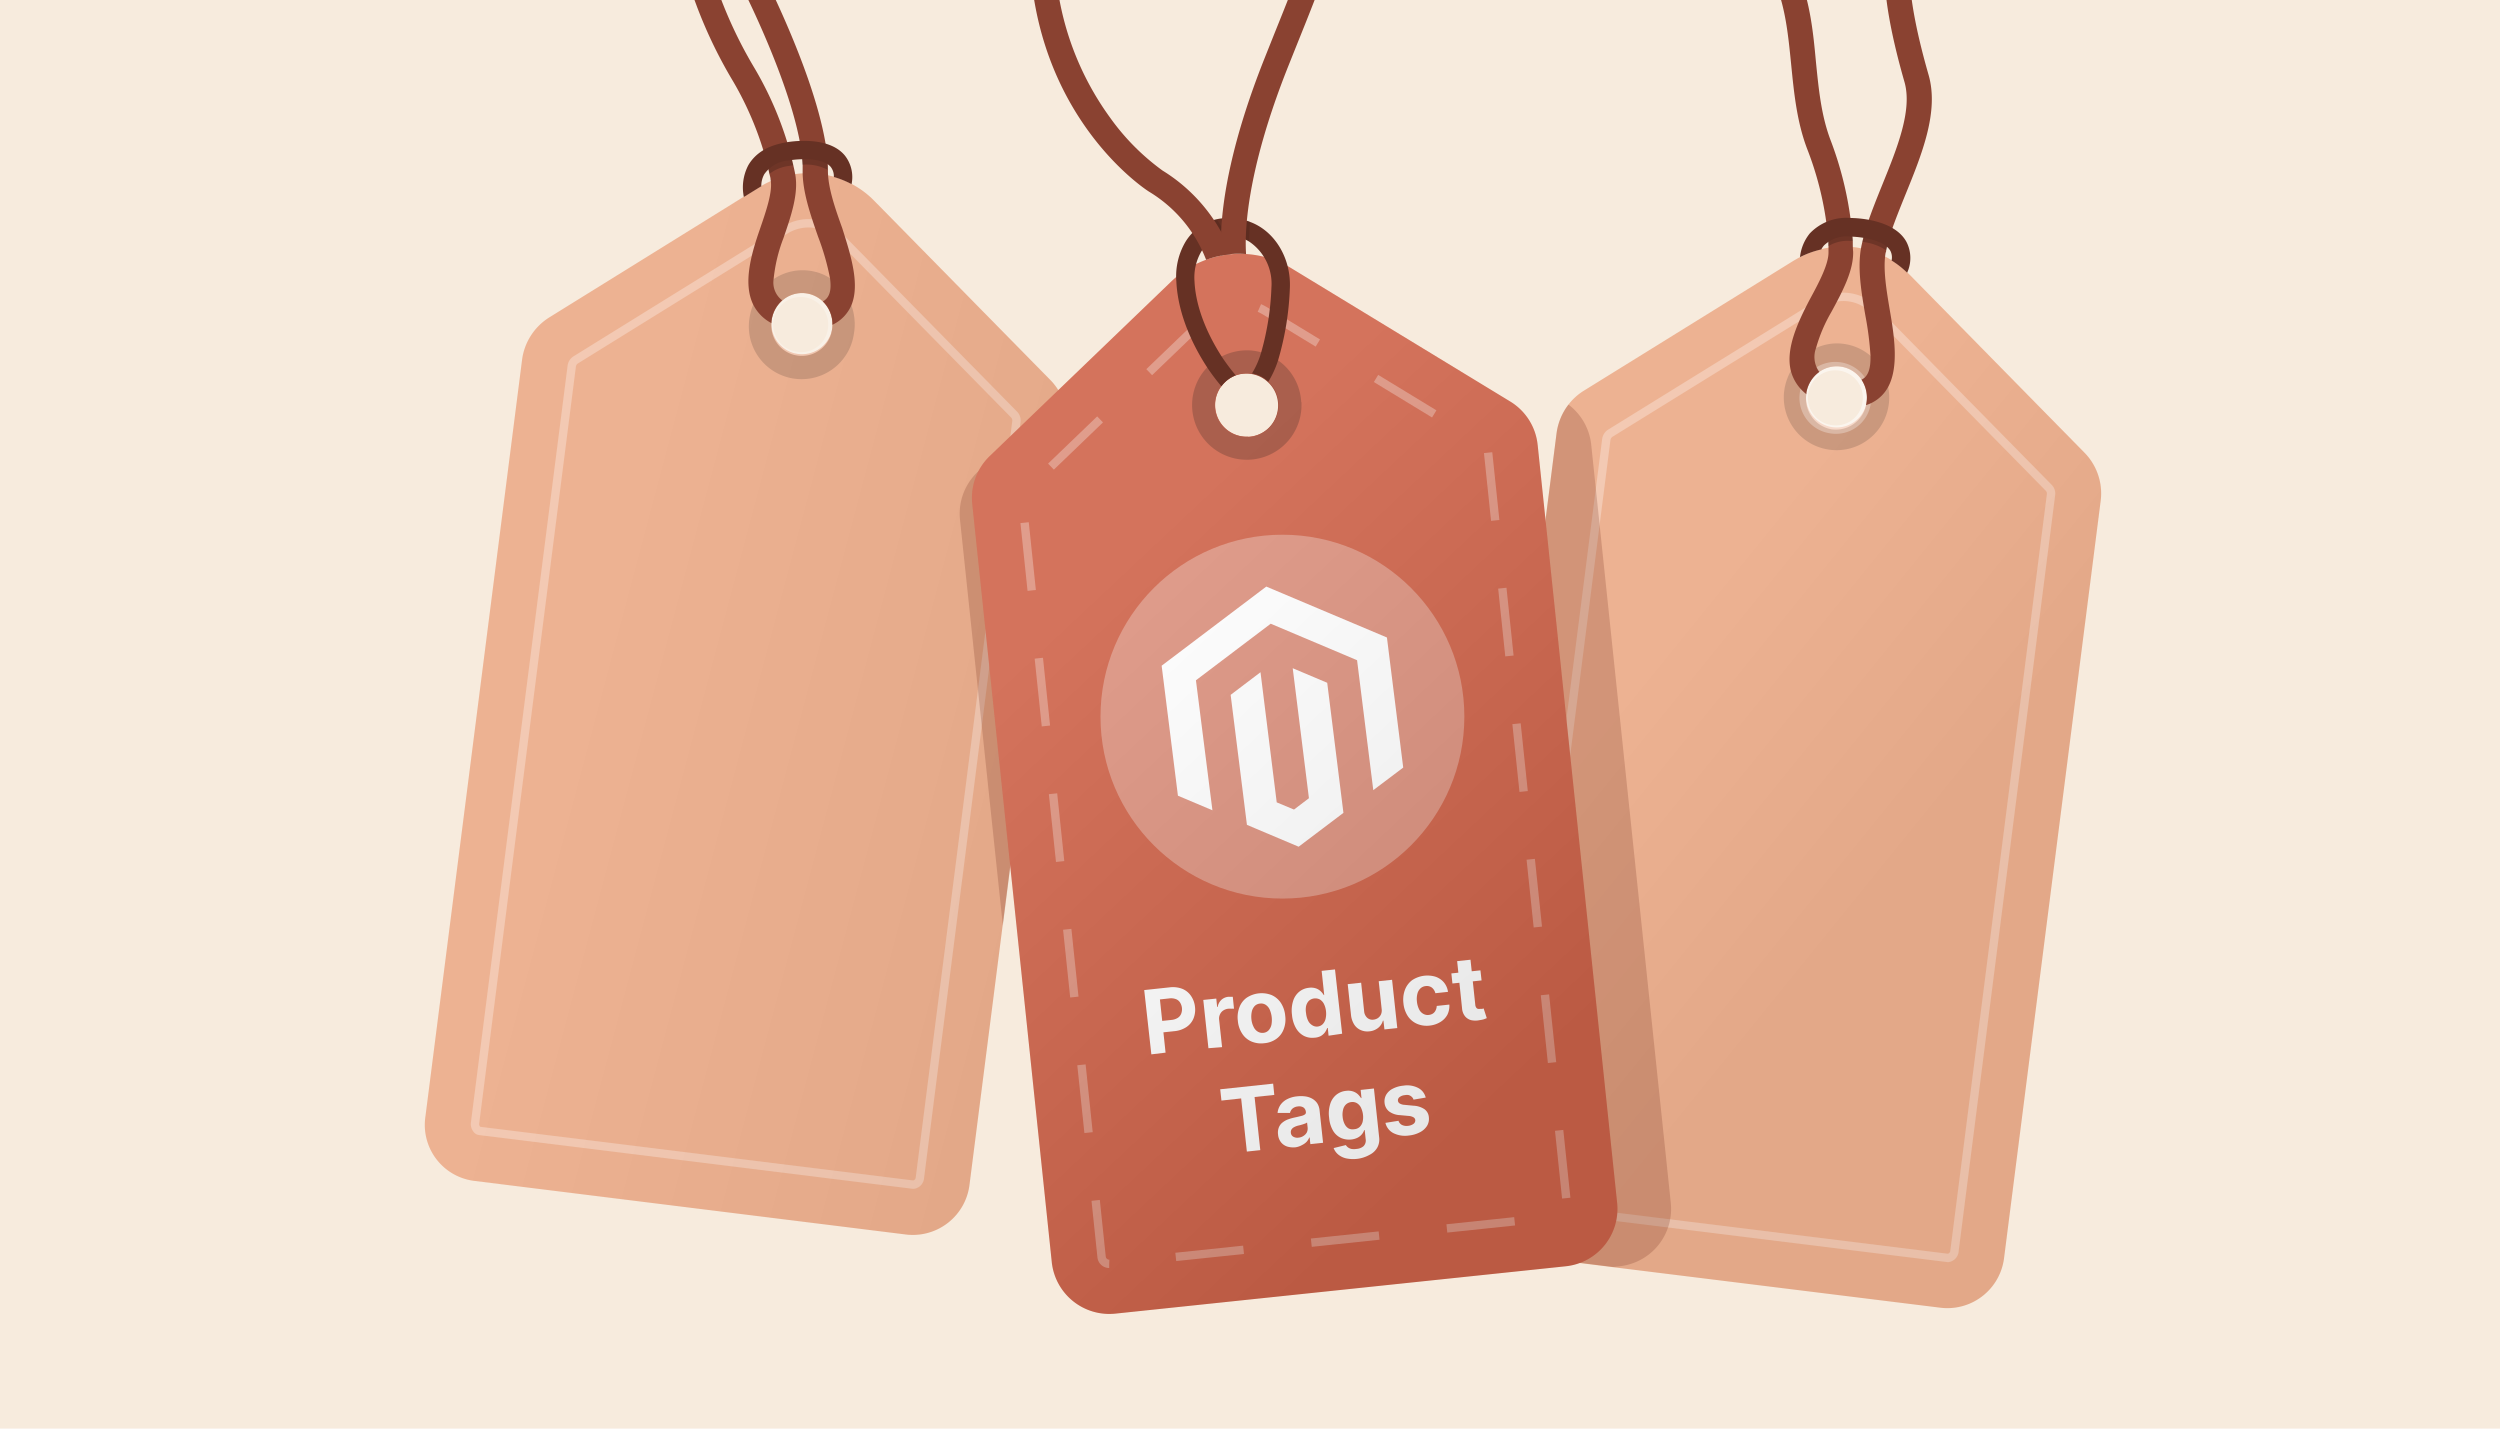
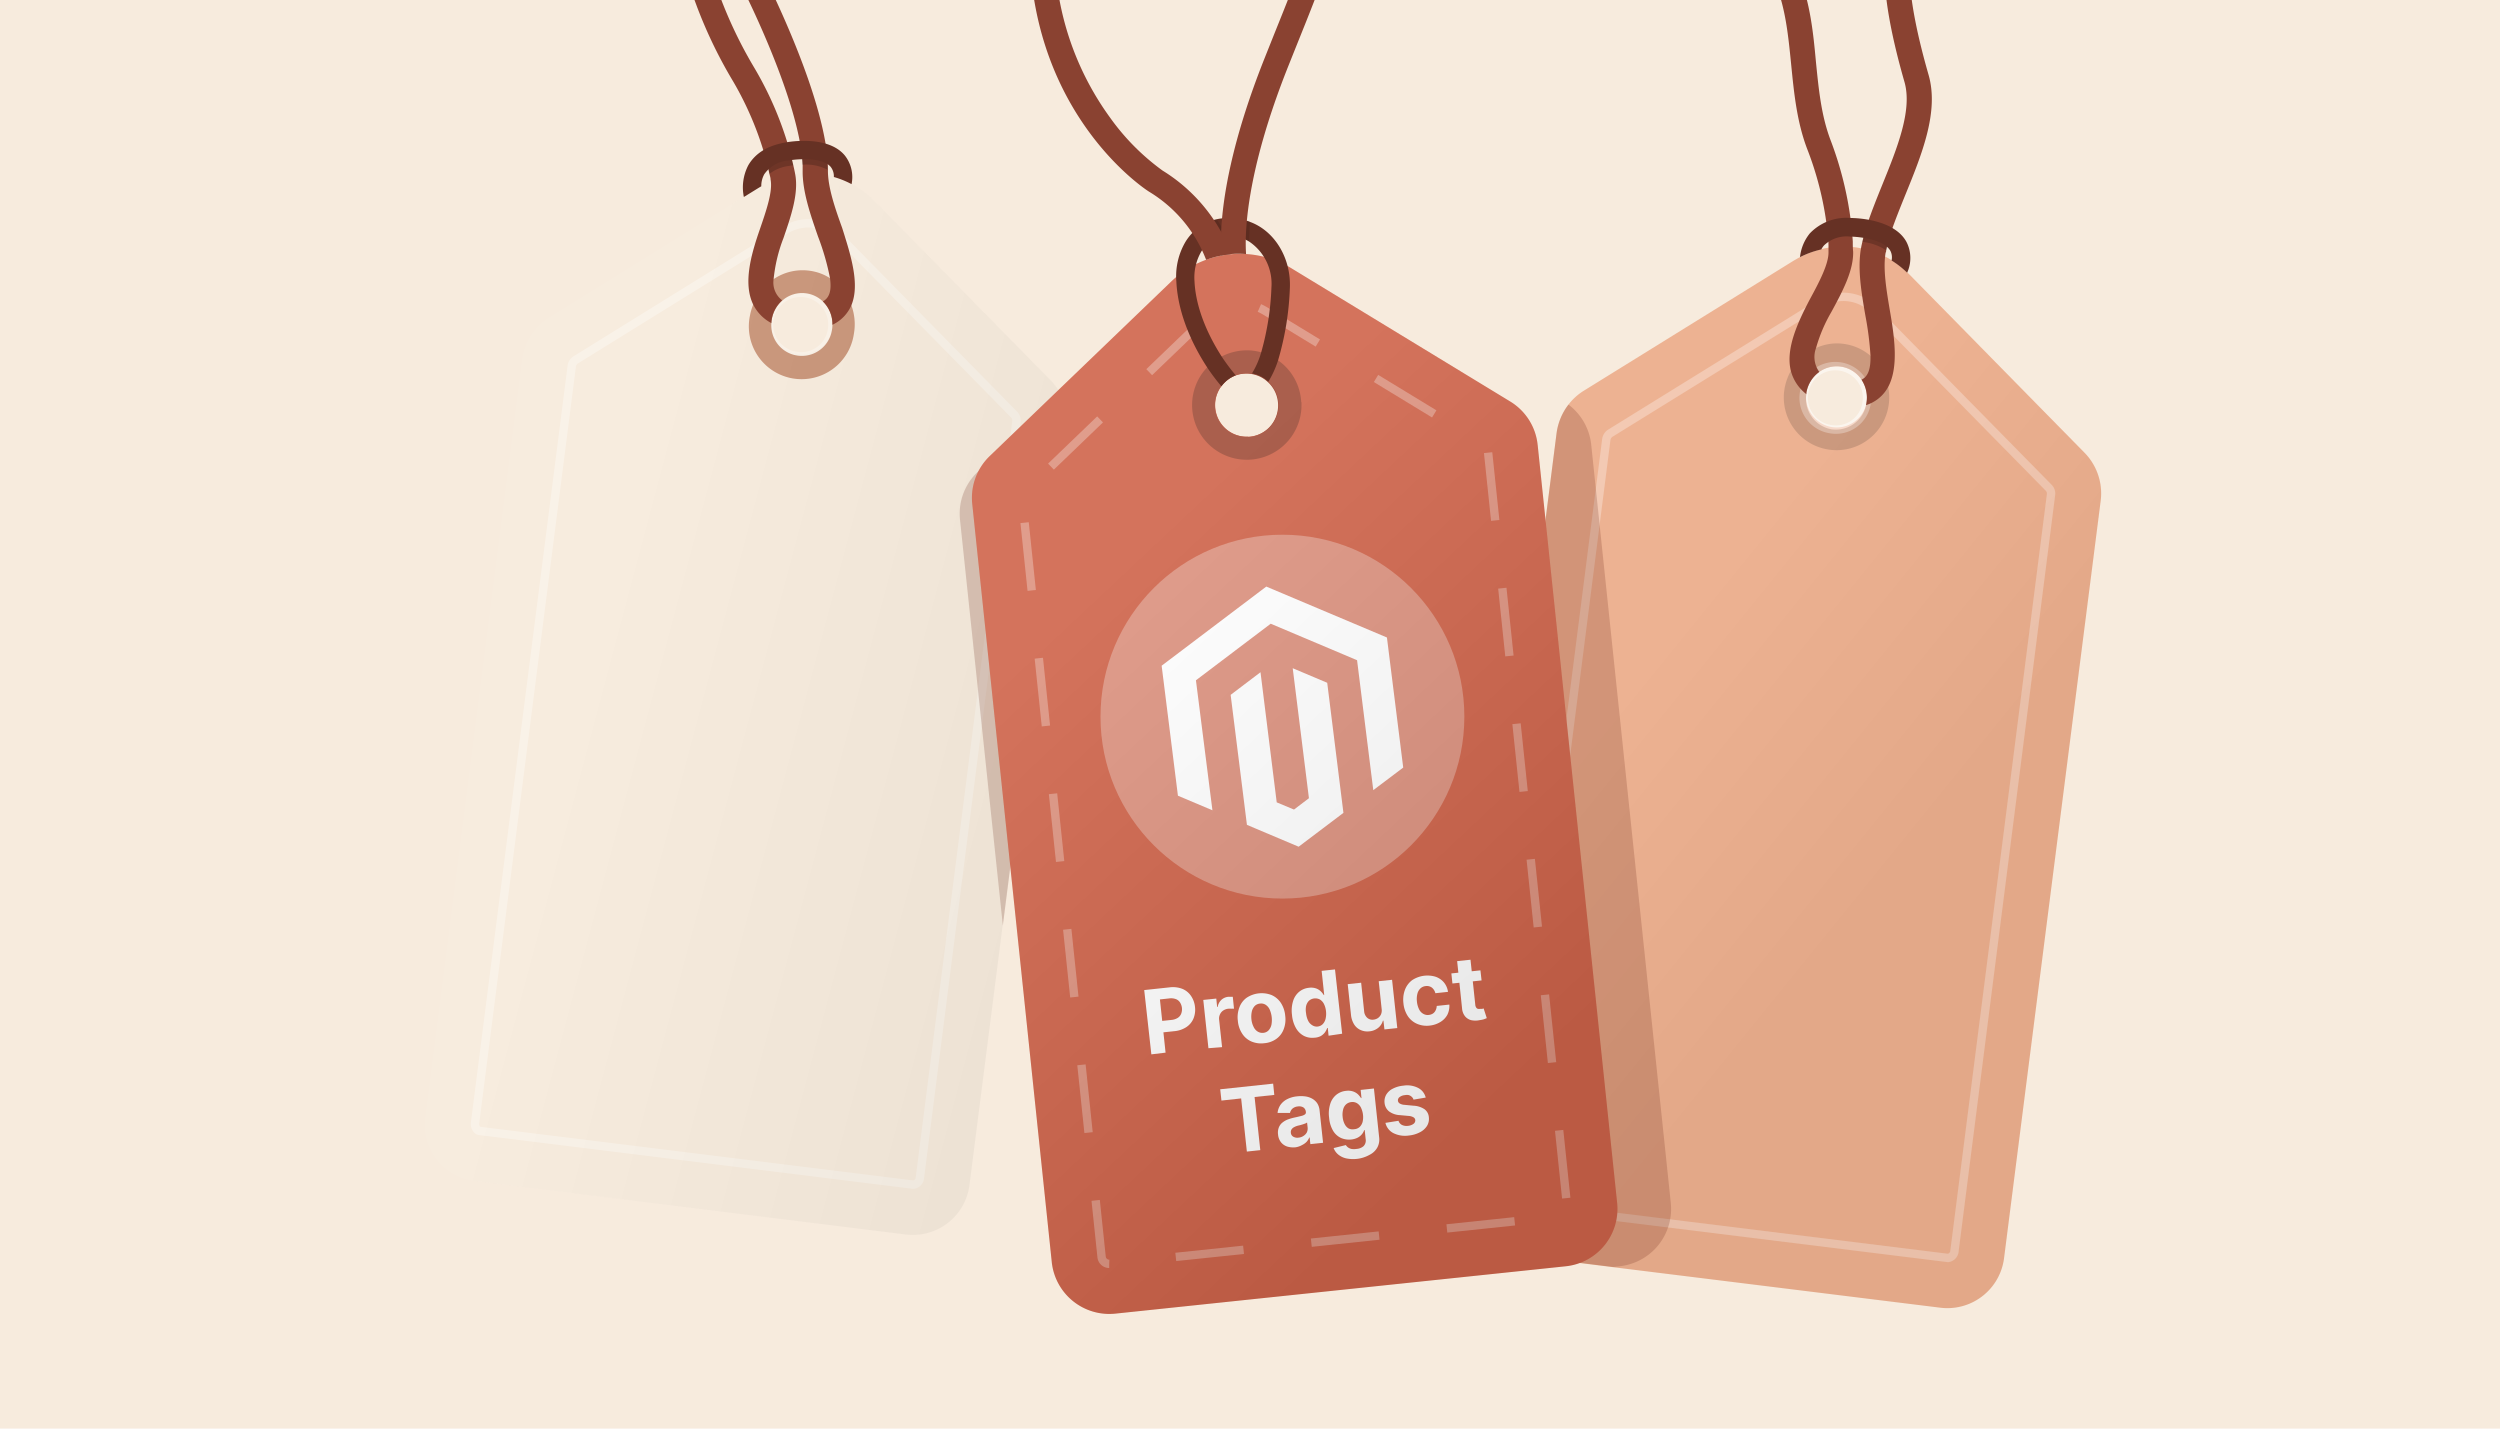
<svg xmlns="http://www.w3.org/2000/svg" xmlns:xlink="http://www.w3.org/1999/xlink" width="350" height="200" viewBox="0 0 350 200">
  <defs>
    <style>.a,.e,.l{fill:none;}.b{fill:#f7ebdd;}.c{clip-path:url(#a);}.d{fill:#ecaf8e;}.e,.l{stroke:#fff;stroke-miterlimit:10;stroke-width:1.17px;}.e,.k,.n{opacity:0.3;}.f{fill:#c99579;}.g,.h{opacity:0.04;}.g{fill:url(#b);}.h{fill:url(#c);}.i{fill:#662110;}.i,.q{opacity:0.2;}.j{fill:#cf644a;}.l{stroke-dasharray:9.54 9.54;}.m{fill:#a14e3a;}.n,.o{fill:#fff;}.p{fill:#8a4231;}.r{fill:#663124;}.s,.u{opacity:0.1;}.t{fill:url(#d);}</style>
    <clipPath id="a">
      <rect class="a" width="350" height="200" />
    </clipPath>
    <linearGradient id="b" x1="80.6" y1="92.17" x2="148.87" y2="110.31" gradientUnits="userSpaceOnUse">
      <stop offset="0" stop-color="#fff" />
      <stop offset="1" />
    </linearGradient>
    <linearGradient id="c" x1="225.51" y1="96.58" x2="262.29" y2="126.37" xlink:href="#b" />
    <linearGradient id="d" x1="149.18" y1="85.31" x2="212.39" y2="152.66" xlink:href="#b" />
  </defs>
  <rect class="b" width="350" height="200" />
  <g class="c">
-     <path class="d" d="M148.38,55A8,8,0,0,0,147,53.15l-24.57-25a12.61,12.61,0,0,0-3.23-2.41,12.83,12.83,0,0,0-2.48-1,13,13,0,0,0-10.13,1.29l-.32.19-2.12,1.31L76.88,44.45a8.26,8.26,0,0,0-3.8,6L59.56,156.31a7.9,7.9,0,0,0,6.72,9l60.7,7.54a8,8,0,0,0,8.76-7.06l4.62-36.15,8.89-69.7A8.32,8.32,0,0,0,148.38,55Zm-31.91-8.82A4.28,4.28,0,1,1,113,41.09,4.36,4.36,0,0,1,116.47,46.21Z" />
    <path class="e" d="M142,58.07l-24.56-25a5.93,5.93,0,0,0-4.26-1.81,6.2,6.2,0,0,0-3.23.93L80.56,50.41a1.22,1.22,0,0,0-.52.89L66.51,157.2a1.13,1.13,0,0,0,.23.87.55.55,0,0,0,.41.26l60.69,7.52.07,0a1.06,1.06,0,0,0,.88-1L142.3,59A1.18,1.18,0,0,0,142,58.07Zm-30.53-8.24a4.44,4.44,0,1,1,5-3.62A4.34,4.34,0,0,1,111.49,49.83Z" />
    <path class="f" d="M119.19,42.74a7.38,7.38,0,0,0-3-3.8,6.87,6.87,0,0,0-2.6-1,7.22,7.22,0,0,0-5.27,1.13,7.6,7.6,0,0,0-2.88,3.59,8,8,0,0,0-.45,1.54,7.39,7.39,0,1,0,14.55,2.56A7.68,7.68,0,0,0,119.19,42.74Zm-2.72,3.47a4.27,4.27,0,0,1-8.48-.94,3.69,3.69,0,0,1,.06-.55,4.54,4.54,0,0,1,1.46-2.63,4.18,4.18,0,0,1,5.69.11,4.44,4.44,0,0,1,1.34,3.27A3.71,3.71,0,0,1,116.47,46.21Z" />
    <path class="g" d="M148.38,55A8,8,0,0,0,147,53.15l-24.57-25a12.61,12.61,0,0,0-3.23-2.41,12.83,12.83,0,0,0-2.48-1,13,13,0,0,0-10.13,1.29l-.32.19-2.12,1.31L76.88,44.45a8.26,8.26,0,0,0-3.8,6L59.56,156.31a7.9,7.9,0,0,0,6.72,9l60.7,7.54a8,8,0,0,0,8.76-7.06l4.62-36.15,8.89-69.7A8.32,8.32,0,0,0,148.38,55Zm-31.91-8.82A4.28,4.28,0,1,1,113,41.09,4.36,4.36,0,0,1,116.47,46.21Z" />
    <path class="d" d="M291.86,63.41l-24.56-25a3.58,3.58,0,0,0-.29-.27,12.62,12.62,0,0,0-2.18-1.71A13,13,0,0,0,252,36c-.29.15-.58.32-.88.49L221.72,54.71a8.09,8.09,0,0,0-2.14,1.94,8.4,8.4,0,0,0-1.66,4L204.4,166.57a7.91,7.91,0,0,0,6.72,9l14.75,1.84,45.95,5.69a8,8,0,0,0,8.76-7.06L294.09,70.16A8.13,8.13,0,0,0,291.86,63.41Zm-30.55-6.94a4.28,4.28,0,1,1-3.44-5.12A4.36,4.36,0,0,1,261.31,56.47Z" />
    <path class="e" d="M286.86,68.33l-24.57-25A5.9,5.9,0,0,0,258,41.56a6.07,6.07,0,0,0-3.21.93L225.41,60.67a1.07,1.07,0,0,0-.29.28,1.27,1.27,0,0,0-.24.61L211.36,167.44a1.15,1.15,0,0,0,.22.89.59.59,0,0,0,.41.26l14.75,1.83,45.95,5.69h.07a1.06,1.06,0,0,0,.87-1L287.14,69.28A1.17,1.17,0,0,0,286.86,68.33Zm-30.54-8.24a4.44,4.44,0,1,1,5-3.62A4.34,4.34,0,0,1,256.32,60.09Z" />
    <path class="f" d="M264.35,54.2s0,0,0,0a7.59,7.59,0,0,0-2.46-4.37,7.24,7.24,0,0,0-3.46-1.64,7,7,0,0,0-4.18.53,7.55,7.55,0,0,0-3.55,3.23,8.17,8.17,0,0,0-.87,2.49,7.38,7.38,0,1,0,14.52-.23Zm-8,5.89a4.34,4.34,0,0,1-3.46-4.93,1.13,1.13,0,0,1,0-.18,4.52,4.52,0,0,1,1.81-2.91,4.18,4.18,0,0,1,5.93,1.1,4.55,4.55,0,0,1,.68,3.3,1.1,1.1,0,0,1-.06.26A4.33,4.33,0,0,1,256.32,60.09Z" />
    <path class="h" d="M291.86,63.41l-24.56-25a3.58,3.58,0,0,0-.29-.27,12.62,12.62,0,0,0-2.18-1.71A13,13,0,0,0,252,36c-.29.15-.58.32-.88.49L221.72,54.71a8.09,8.09,0,0,0-2.14,1.94,8.4,8.4,0,0,0-1.66,4L204.4,166.57a7.91,7.91,0,0,0,6.72,9l14.75,1.84,45.95,5.69a8,8,0,0,0,8.76-7.06L294.09,70.16A8.13,8.13,0,0,0,291.86,63.41Zm-30.55-6.94a4.28,4.28,0,1,1-3.44-5.12A4.36,4.36,0,0,1,261.31,56.47Z" />
    <path class="e" d="M256.32,60.09a4.44,4.44,0,1,1,5-3.62A4.34,4.34,0,0,1,256.32,60.09Z" />
    <path class="i" d="M226.71,177.28l-.84.1-14.75-1.84a7.91,7.91,0,0,1-6.72-9l13.52-105.9a8.4,8.4,0,0,1,1.66-4,8.08,8.08,0,0,1,3.19,5.62L233.91,168.4A8.07,8.07,0,0,1,226.71,177.28Z" />
    <path class="i" d="M148.38,55l-11.54,11.1a8.08,8.08,0,0,0-2.44,6.67l6,56.81,8.89-69.7A8.32,8.32,0,0,0,148.38,55Z" />
    <path class="j" d="M226.4,168.4,215.27,62.27a8.08,8.08,0,0,0-3.84-6.06L180.78,37.55A13.86,13.86,0,0,0,164,39.39L138.56,63.85a8.13,8.13,0,0,0-2.45,6.67l11.14,106.19a8.1,8.1,0,0,0,8.88,7.2l63.07-6.63A8.08,8.08,0,0,0,226.4,168.4ZM174.77,61.14A4.44,4.44,0,1,1,179,56.47,4.43,4.43,0,0,1,174.77,61.14Z" />
    <g class="k">
      <path class="l" d="M155.29,176.94a1.08,1.08,0,0,1-1.07-1L143.09,69.79a1.08,1.08,0,0,1,.32-.88l25.44-24.46a6.85,6.85,0,0,1,8.28-.91L207.78,62.2a1.09,1.09,0,0,1,.52.82l11.12,106.11a1.07,1.07,0,0,1-.94,1.18c-.1,0-63.09,6.64-63.19,6.63Z" />
    </g>
    <path class="m" d="M182.17,56.28a7.59,7.59,0,0,0-3.24-5.83,7.39,7.39,0,0,0-2.35-1.12,7.28,7.28,0,0,0-2.48-.27A7.72,7.72,0,0,0,169,51.43a7.66,7.66,0,1,0,13.2,4.85Zm-7.4,4.86A4.43,4.43,0,0,1,170.1,57a4.37,4.37,0,0,1,.84-2.87,4.47,4.47,0,0,1,2-1.55,4.36,4.36,0,0,1,1.31-.27,4,4,0,0,1,1,.06,4.33,4.33,0,0,1,2.29,1.16,4.43,4.43,0,0,1-2.79,7.65Z" />
    <circle class="n" cx="179.54" cy="100.33" r="25.47" />
    <polygon class="o" points="177.28 82.12 162.63 93.2 164.91 111.4 169.74 113.44 167.43 95.24 177.9 87.32 189.99 92.43 192.26 110.62 196.45 107.46 194.17 89.25 177.28 82.12" />
    <polygon class="o" points="183.25 111.75 181.16 113.34 178.74 112.33 176.47 94.11 172.29 97.28 174.57 115.48 181.81 118.54 188.08 113.8 185.81 95.59 180.98 93.55 183.25 111.75" />
    <path class="o" d="M161.19,147.61l-1-9,3.55-.38a3.68,3.68,0,0,1,1.79.21,2.71,2.71,0,0,1,1.22,1,3.3,3.3,0,0,1,.55,1.54,3.24,3.24,0,0,1-.22,1.63,2.69,2.69,0,0,1-1,1.19,3.69,3.69,0,0,1-1.73.57l-2.26.24L162,143l2-.21a2,2,0,0,0,.89-.29,1.24,1.24,0,0,0,.48-.59,1.76,1.76,0,0,0-.17-1.57,1.2,1.2,0,0,0-.59-.47,2,2,0,0,0-.94-.09l-1.28.14.79,7.45Z" />
    <path class="o" d="M169.18,146.75l-.72-6.76,1.82-.19.12,1.18h.07a1.78,1.78,0,0,1,.52-1,1.69,1.69,0,0,1,1-.43h.6l.17,1.67a1.77,1.77,0,0,0-.37,0,3,3,0,0,0-.43,0,1.6,1.6,0,0,0-.72.26,1.28,1.28,0,0,0-.45.55,1.33,1.33,0,0,0-.11.75l.41,3.82Z" />
    <path class="o" d="M177,146.05a3.47,3.47,0,0,1-1.82-.25,2.9,2.9,0,0,1-1.28-1.1,3.84,3.84,0,0,1-.6-1.78,3.8,3.8,0,0,1,.21-1.87,2.87,2.87,0,0,1,1-1.35,3.8,3.8,0,0,1,3.54-.38,3,3,0,0,1,1.28,1.1,3.88,3.88,0,0,1,.6,1.79,3.81,3.81,0,0,1-.21,1.87,2.89,2.89,0,0,1-1,1.34A3.36,3.36,0,0,1,177,146.05Zm-.15-1.45a1.15,1.15,0,0,0,.75-.35,1.7,1.7,0,0,0,.4-.78,3.65,3.65,0,0,0-.23-2.1,1.58,1.58,0,0,0-.55-.68,1.17,1.17,0,0,0-.81-.19,1.2,1.2,0,0,0-.76.35,1.69,1.69,0,0,0-.4.79,3.38,3.38,0,0,0-.05,1.07,3,3,0,0,0,.28,1,1.57,1.57,0,0,0,.55.68A1.25,1.25,0,0,0,176.85,144.6Z" />
    <path class="o" d="M184,145.28a2.6,2.6,0,0,1-1.44-.25,2.77,2.77,0,0,1-1.11-1.07,4.48,4.48,0,0,1-.57-1.87,4.54,4.54,0,0,1,.17-2,2.7,2.7,0,0,1,.87-1.27,2.55,2.55,0,0,1,1.33-.53,2.13,2.13,0,0,1,1,.09,1.81,1.81,0,0,1,.66.41,2.4,2.4,0,0,1,.42.52h.06l-.36-3.39,1.87-.2,1,9L186,145l-.11-1.08h-.08a2.45,2.45,0,0,1-.31.6,2,2,0,0,1-.58.52A2.12,2.12,0,0,1,184,145.28Zm.43-1.56a1.18,1.18,0,0,0,.74-.33,1.61,1.61,0,0,0,.41-.75,3.08,3.08,0,0,0,.06-1.07,3,3,0,0,0-.28-1,1.51,1.51,0,0,0-.56-.63,1.36,1.36,0,0,0-1.55.17,1.59,1.59,0,0,0-.4.75,2.77,2.77,0,0,0,0,1,3.05,3.05,0,0,0,.27,1,1.51,1.51,0,0,0,.56.65A1.18,1.18,0,0,0,184.47,143.72Z" />
    <path class="o" d="M193.43,141.25l-.41-3.88,1.87-.2.73,6.76-1.8.19-.14-1.23h-.07a2,2,0,0,1-.65,1,2.31,2.31,0,0,1-1.26.5,2.33,2.33,0,0,1-1.22-.19,2.05,2.05,0,0,1-.9-.78,3.08,3.08,0,0,1-.44-1.33l-.46-4.31,1.88-.2.42,4a1.38,1.38,0,0,0,.43.91,1.08,1.08,0,0,0,.88.26,1.36,1.36,0,0,0,.62-.22,1.3,1.3,0,0,0,.43-.52A1.41,1.41,0,0,0,193.43,141.25Z" />
    <path class="o" d="M200.18,143.58a3.41,3.41,0,0,1-1.83-.26,3,3,0,0,1-1.28-1.1,4,4,0,0,1-.59-1.77,4,4,0,0,1,.21-1.87,3,3,0,0,1,1-1.35,3.89,3.89,0,0,1,3.31-.48,2.67,2.67,0,0,1,1.15.79,2.64,2.64,0,0,1,.57,1.32l-1.77.19a1.43,1.43,0,0,0-.48-.78,1.19,1.19,0,0,0-.87-.22,1.25,1.25,0,0,0-.73.32,1.55,1.55,0,0,0-.43.74,3,3,0,0,0-.07,1.1,3.13,3.13,0,0,0,.3,1.09,1.43,1.43,0,0,0,.58.63,1.22,1.22,0,0,0,.78.16,1.28,1.28,0,0,0,.57-.19,1.09,1.09,0,0,0,.38-.44,1.4,1.4,0,0,0,.16-.63l1.77-.19a2.85,2.85,0,0,1-.27,1.41,2.65,2.65,0,0,1-.94,1A3.55,3.55,0,0,1,200.18,143.58Z" />
    <path class="o" d="M207.26,135.85l.16,1.41-4.08.43-.15-1.41ZM204,134.56l1.87-.2.67,6.31a.78.78,0,0,0,.13.39.43.43,0,0,0,.24.18,1.22,1.22,0,0,0,.34,0l.26,0,.2-.06.44,1.36-.38.15a3.69,3.69,0,0,1-.62.13,2.79,2.79,0,0,1-1.2,0,1.64,1.64,0,0,1-.86-.56,2,2,0,0,1-.4-1.07Z" />
    <path class="o" d="M171,154.08l-.17-1.58,7.41-.79.16,1.58-2.76.29.8,7.44-1.88.2-.8-7.44Z" />
    <path class="o" d="M181.39,160.62a3,3,0,0,1-1.17-.1,1.85,1.85,0,0,1-.87-.59,2,2,0,0,1-.42-1.09,2,2,0,0,1,.11-1,1.63,1.63,0,0,1,.5-.68,2.76,2.76,0,0,1,.77-.44,6.83,6.83,0,0,1,.94-.27c.39-.08.7-.16.94-.22a1.29,1.29,0,0,0,.51-.22.35.35,0,0,0,.12-.34v0a.83.83,0,0,0-.33-.62,1.15,1.15,0,0,0-.77-.15,1.36,1.36,0,0,0-.78.31,1.14,1.14,0,0,0-.34.6l-1.74,0a2.44,2.44,0,0,1,.4-1.12,2.6,2.6,0,0,1,.93-.8,3.84,3.84,0,0,1,1.4-.4,4.4,4.4,0,0,1,1.09,0,2.71,2.71,0,0,1,1,.31,2.11,2.11,0,0,1,.72.64,2.24,2.24,0,0,1,.34,1l.49,4.55-1.78.19-.1-.93h-.05a2.15,2.15,0,0,1-.38.61,2.23,2.23,0,0,1-.62.44A2.63,2.63,0,0,1,181.39,160.62Zm.4-1.35a1.44,1.44,0,0,0,.71-.25,1.34,1.34,0,0,0,.46-.49,1.32,1.32,0,0,0,.11-.66l-.08-.72a.94.94,0,0,1-.23.13l-.33.12-.37.11-.34.08a2.42,2.42,0,0,0-.56.22.91.91,0,0,0-.35.32.7.7,0,0,0-.09.46.68.68,0,0,0,.34.55A1.15,1.15,0,0,0,181.79,159.27Z" />
    <path class="o" d="M190,162.24a4.76,4.76,0,0,1-1.59-.08,2.66,2.66,0,0,1-1.1-.56,2.13,2.13,0,0,1-.6-.87l1.71-.42a1.22,1.22,0,0,0,.29.32,1.3,1.3,0,0,0,.49.22,2,2,0,0,0,.7,0,1.68,1.68,0,0,0,1-.39,1.13,1.13,0,0,0,.29-1l-.13-1.24h-.08a1.6,1.6,0,0,1-.31.57,1.91,1.91,0,0,1-.59.48,2.57,2.57,0,0,1-.91.26,2.84,2.84,0,0,1-1.42-.21,2.53,2.53,0,0,1-1.11-1,4.25,4.25,0,0,1-.56-1.82,4.36,4.36,0,0,1,.17-2,2.65,2.65,0,0,1,.87-1.26,2.54,2.54,0,0,1,1.33-.52,2.13,2.13,0,0,1,1,.09,1.93,1.93,0,0,1,.67.4,3.09,3.09,0,0,1,.42.52h.07l-.12-1.14,1.86-.2.73,6.83a2.34,2.34,0,0,1-.27,1.46,2.52,2.52,0,0,1-1.08,1A4.6,4.6,0,0,1,190,162.24Zm-.4-4.15a1.27,1.27,0,0,0,.74-.3,1.57,1.57,0,0,0,.42-.71,2.84,2.84,0,0,0,.06-1,3.15,3.15,0,0,0-.28-1,1.51,1.51,0,0,0-.56-.63,1.23,1.23,0,0,0-.79-.16,1.3,1.3,0,0,0-.76.34,1.44,1.44,0,0,0-.4.74,2.85,2.85,0,0,0-.06,1,2.75,2.75,0,0,0,.28,1,1.49,1.49,0,0,0,.55.61A1.23,1.23,0,0,0,189.57,158.09Z" />
    <path class="o" d="M199.6,153.66l-1.71.29a.83.83,0,0,0-.23-.38,1.13,1.13,0,0,0-.41-.25,1.33,1.33,0,0,0-.57,0,1.35,1.35,0,0,0-.72.26.56.56,0,0,0-.25.51.51.51,0,0,0,.24.39,1.46,1.46,0,0,0,.7.2l1.25.12a3,3,0,0,1,1.53.49,1.53,1.53,0,0,1,.61,1.13,1.88,1.88,0,0,1-.26,1.21,2.5,2.5,0,0,1-1,.89,4.1,4.1,0,0,1-1.53.45,3.65,3.65,0,0,1-2.19-.34,2.16,2.16,0,0,1-1.1-1.43l1.83-.29a1,1,0,0,0,.48.58,1.5,1.5,0,0,0,.84.13,1.54,1.54,0,0,0,.78-.28.6.6,0,0,0,.25-.53.51.51,0,0,0-.26-.39,1.54,1.54,0,0,0-.68-.19l-1.2-.11a2.78,2.78,0,0,1-1.54-.53,1.72,1.72,0,0,1-.62-1.19,1.88,1.88,0,0,1,.24-1.16,2.2,2.2,0,0,1,.92-.83,4,4,0,0,1,1.48-.42,3.37,3.37,0,0,1,2.08.33A2.07,2.07,0,0,1,199.6,153.66Z" />
    <path class="p" d="M109.69,33.32a21.9,21.9,0,0,0-1.38,5.73,3.12,3.12,0,0,0,1.2,3,4.54,4.54,0,0,0-1.46,2.63,3.69,3.69,0,0,0-.06.55,5.87,5.87,0,0,1-2.56-2.63c-1.43-3-.24-7.06.94-10.47.9-2.62,1.84-5.33,1.51-7,0-.27-.1-.53-.16-.79-.19-.91-.41-1.8-.66-2.65a45.45,45.45,0,0,0-4.43-10.31,65,65,0,0,1-8.35-22.66c-1.53-9.64-1.19-18.1,1-25.13l3.35,1c-2,6.51-2.33,14.43-.88,23.54a61.61,61.61,0,0,0,7.9,21.44,48.27,48.27,0,0,1,4.76,11c.23.8.44,1.65.64,2.51.1.43.2.88.28,1.32C111.83,27.1,110.74,30.26,109.69,33.32Z" />
    <path class="p" d="M119.19,42.74a5.34,5.34,0,0,1-2.65,2.73,4.44,4.44,0,0,0-1.34-3.27c1-.55,1.22-1.65,1-3.26a34.47,34.47,0,0,0-1.67-5.81c-1.08-3.11-2.19-6.31-2.16-9.23,0-.27,0-.55,0-.84a24.66,24.66,0,0,0-.28-2.56c-1.11-6.74-5-15.7-7.52-20.92a34.19,34.19,0,0,1-3.38-14.21c-.13-7.27.46-17.41,3.95-24.46l3.13,1.56c-3.18,6.41-3.69,16-3.57,22.84a30.53,30.53,0,0,0,3,12.76c3.26,6.8,7,15.87,8,22.81a21.23,21.23,0,0,1,.21,2.88v.17c0,2.32,1,5.23,2,8C119.1,35.69,120.42,39.8,119.19,42.74Z" />
    <path class="p" d="M254.25,48.71a3.58,3.58,0,0,0,.45,3.36A4.52,4.52,0,0,0,252.89,55a1.13,1.13,0,0,0,0,.18,6.05,6.05,0,0,1-2.16-3.22c-.8-3.14,1-6.89,2.62-10,1.32-2.43,2.68-5,2.64-6.69,0-.27,0-.53,0-.8,0-.94-.12-1.87-.23-2.77A45.29,45.29,0,0,0,253,20.84C251.54,17,251.15,12.9,250.76,9s-.76-7.72-2.15-11.2c-3.51-8.77-8.67-24.94-3.88-34.45l3.13,1.57c-3.05,6.06-1.59,17.57,4,31.58,1.58,4,2,8.11,2.37,12.15.39,3.87.74,7.53,2.06,11a49.14,49.14,0,0,1,2.86,11.55c.11.84.18,1.71.24,2.59,0,.46,0,1,.05,1.43.07,2.68-1.51,5.62-3.05,8.46A21.52,21.52,0,0,0,254.25,48.71Z" />
    <path class="p" d="M270,10.48c1.48,5.13-.91,11.05-3.24,16.77-.74,1.83-1.45,3.59-2,5.21a20.78,20.78,0,0,0-.7,2.6c0,.1,0,.21-.07.31-.4,2.28.12,5.32.62,8.27.64,3.71,1.2,7.84-.28,10.55h0a5.26,5.26,0,0,1-3.1,2.53,1.1,1.1,0,0,0,.06-.26,4.55,4.55,0,0,0-.68-3.3c1-.49,1.29-1.64,1.26-3.35a44.25,44.25,0,0,0-.71-5.59c-.56-3.24-1.13-6.59-.62-9.45.05-.31.12-.61.19-.91.18-.81.42-1.65.7-2.5.58-1.75,1.31-3.56,2.07-5.44,2.09-5.16,4.27-10.5,3.12-14.47C265.05,6,263.3-1.56,264-6.25c.3-2.07.34-6,.39-10.59.11-13.24.45-23.71,3.55-28l2.84,2.06c-2.69,3.73-2.81,17.12-2.89,26a101.35,101.35,0,0,1-.43,11.07C267-2.57,267.9,3.19,270,10.48Z" />
    <path class="q" d="M110.41,20.64c.23.8.44,1.65.64,2.51-.22,0-.42.06-.57.08a5.59,5.59,0,0,0-2.76,1.11c-.19-.91-.41-1.8-.66-2.65a9.27,9.27,0,0,1,3-1A2.5,2.5,0,0,1,110.41,20.64Z" />
    <path class="q" d="M115.85,23.76a6.52,6.52,0,0,0-3.52-.7,24.66,24.66,0,0,0-.28-2.56,10.87,10.87,0,0,1,3.59.38A21.23,21.23,0,0,1,115.85,23.76Z" />
    <path class="r" d="M119.22,25.78a12.83,12.83,0,0,0-2.48-1,2.15,2.15,0,0,0-.42-1.39c-1.17-1.42-4.7-1.14-5.84-.93A4.55,4.55,0,0,0,107,24.39a3.41,3.41,0,0,0-.42,1.69l-.32.19-2.12,1.31a6.71,6.71,0,0,1,.63-4.46c1-1.69,2.72-2.75,5.23-3.18.59-.11,5.91-1,8.26,1.81A4.89,4.89,0,0,1,119.22,25.78Z" />
-     <path class="q" d="M259.16,31.14c.11.84.18,1.71.24,2.59a1.72,1.72,0,0,0-.31,0,5.28,5.28,0,0,0-3.16.75c0-.94-.12-1.87-.23-2.77a9.15,9.15,0,0,1,3.43-.55Z" />
    <path class="q" d="M264.78,32.46a20.78,20.78,0,0,0-.7,2.6,7.28,7.28,0,0,0-3.33-1.19c.18-.81.42-1.65.7-2.5A10.56,10.56,0,0,1,264.78,32.46Z" />
    <path class="r" d="M267,38.18a12.62,12.62,0,0,0-2.18-1.71,2,2,0,0,0-.16-1.34c-.89-1.61-4.41-2-5.58-2a4.57,4.57,0,0,0-3.73,1.24,2.94,2.94,0,0,0-.37.55A12.82,12.82,0,0,0,252,36a6.31,6.31,0,0,1,1.38-3.33,7.08,7.08,0,0,1,5.74-2.15c.59,0,6,.12,7.77,3.32A4.94,4.94,0,0,1,267,38.18Z" />
    <g class="s">
      <path class="t" d="M226.4,168.4,215.27,62.27a8.08,8.08,0,0,0-3.84-6.06L180.78,37.55A13.86,13.86,0,0,0,164,39.39L138.56,63.85a8.13,8.13,0,0,0-2.45,6.67l11.14,106.19a8.1,8.1,0,0,0,8.88,7.2l63.07-6.63A8.08,8.08,0,0,0,226.4,168.4ZM174.77,61.14A4.44,4.44,0,1,1,179,56.47,4.43,4.43,0,0,1,174.77,61.14Z" />
    </g>
    <path class="r" d="M180.58,40.39a40.88,40.88,0,0,1-1.65,10.06,13.63,13.63,0,0,1-1.37,3,4.33,4.33,0,0,0-2.29-1.16,12,12,0,0,0,1.31-3A38.2,38.2,0,0,0,178,40.25a7.11,7.11,0,0,0-3.12-6.43,4.51,4.51,0,0,0-1-.46l-.2,0c-2.31-.55-4-.07-5.2,1.43-.1.14-.21.28-.3.43a7.22,7.22,0,0,0-.95,4.16c.2,4.15,2.22,8.07,3.82,10.56A28.18,28.18,0,0,0,173,52.54a4.47,4.47,0,0,0-2,1.55,28.24,28.24,0,0,1-2-2.66c-1.78-2.73-4.07-7.14-4.31-12A9.51,9.51,0,0,1,166,33.8a6.94,6.94,0,0,1,1.13-1.38,6.5,6.5,0,0,1,3.22-1.73,6.69,6.69,0,0,1,1-.14,9.35,9.35,0,0,1,2.84.25l.38.11a1.82,1.82,0,0,1,.39.14C178.47,32.32,180.79,36.18,180.58,40.39Z" />
    <path class="u" d="M175,31.05c-.08,1.1-.11,2-.11,2.77a4.51,4.51,0,0,0-1-.46l-.2,0c-2.31-.55-4-.07-5.2,1.43a17.63,17.63,0,0,0-1.33-2.32,6.5,6.5,0,0,1,3.22-1.73c.35.55.67,1.07.94,1.58,0-.53.06-1.1.1-1.72a9.35,9.35,0,0,1,2.84.25l.38.11A1.82,1.82,0,0,1,175,31.05Z" />
    <path class="p" d="M172.29,35.6a12.16,12.16,0,0,0-1.33.19,11.69,11.69,0,0,0-2.1.59,19.18,19.18,0,0,0-8-9.55c-.67-.42-16.06-10.56-16.73-33.62-.11-3.7-.11-7.27-.1-11.55v-.5a43.75,43.75,0,0,1,1-11.11,47.26,47.26,0,0,1,7-14.58l2.88,2a42.93,42.93,0,0,0-6.46,13.47,40.57,40.57,0,0,0-.89,10.24v.49c0,4.25,0,7.79.09,11.44a40.61,40.61,0,0,0,7.77,23.37,32.23,32.23,0,0,0,7.34,7.4,23.49,23.49,0,0,1,8.23,8.62A18.41,18.41,0,0,1,172.29,35.6Z" />
    <path class="p" d="M181.62,6.11l-1.26,3.15c-6,15.05-6.1,23.55-5.91,26.31a12,12,0,0,0-2.16,0,12.16,12.16,0,0,0-1.33.19,26.4,26.4,0,0,1,0-3.29c.2-4.63,1.42-12.67,6.17-24.54l1.26-3.16c6.71-16.64,8.73-21.66,5.76-50.16l3.49-.36C190.67-16.36,188.39-10.7,181.62,6.11Z" />
  </g>
</svg>